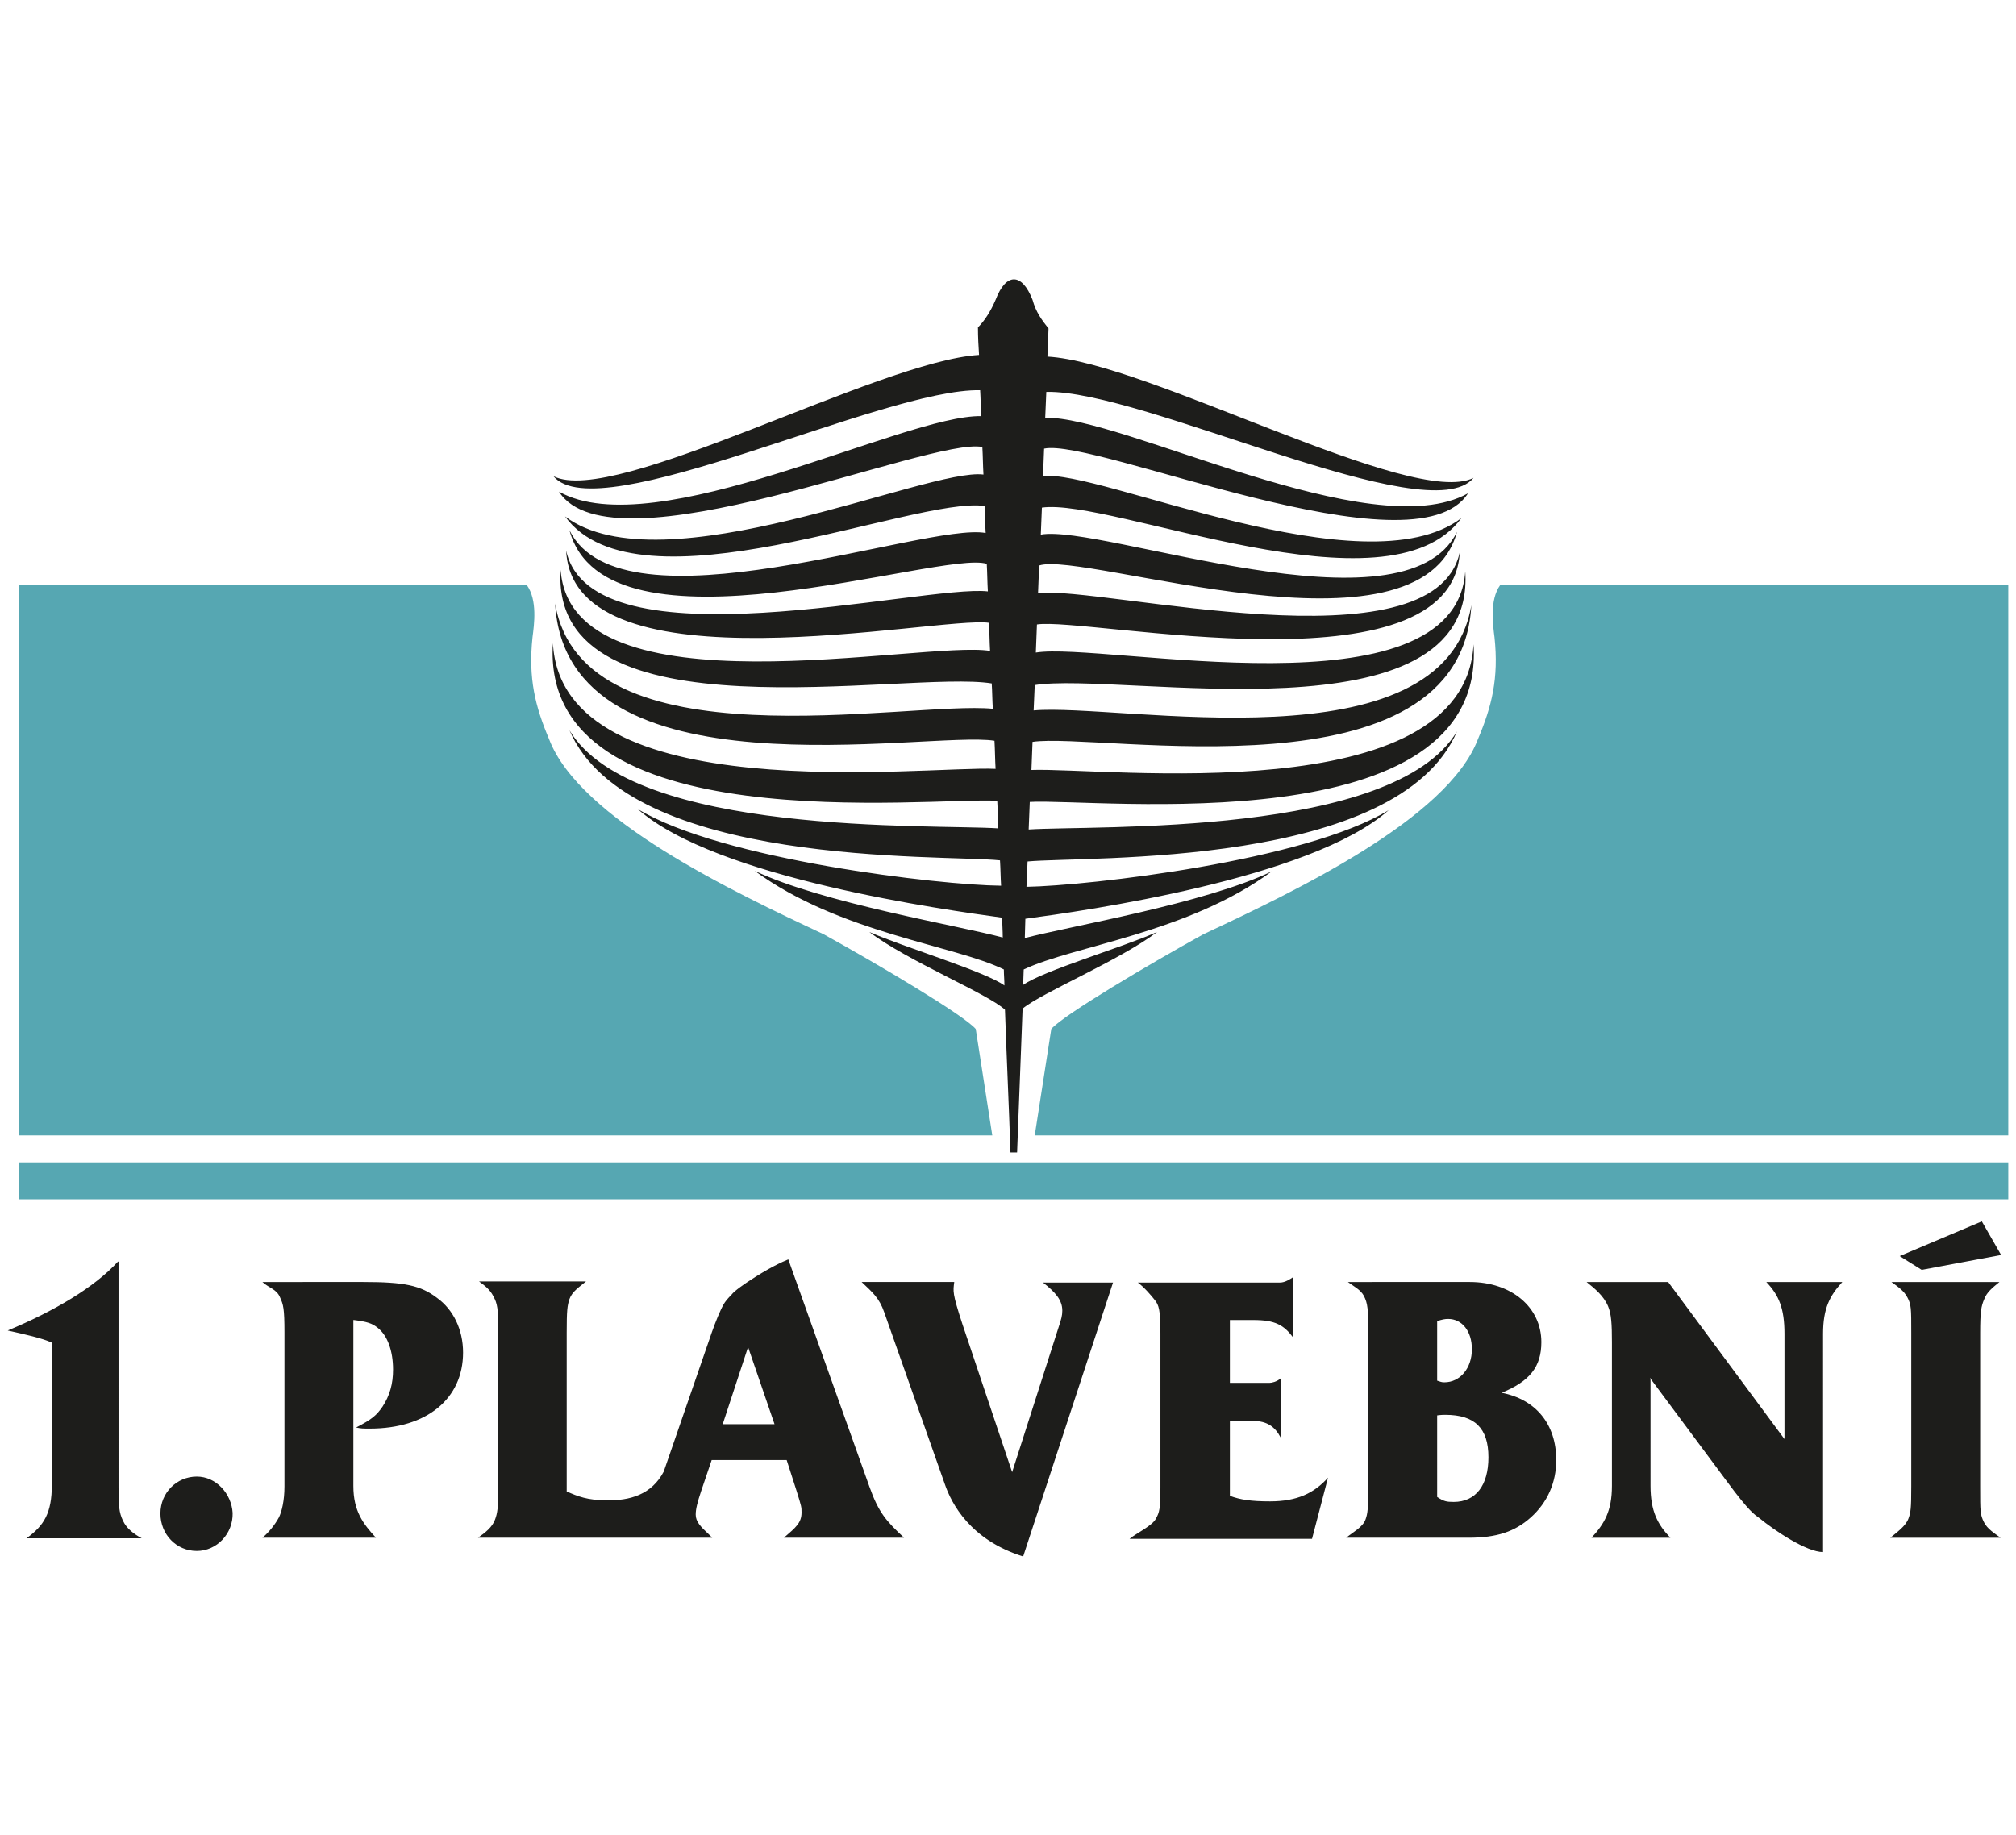
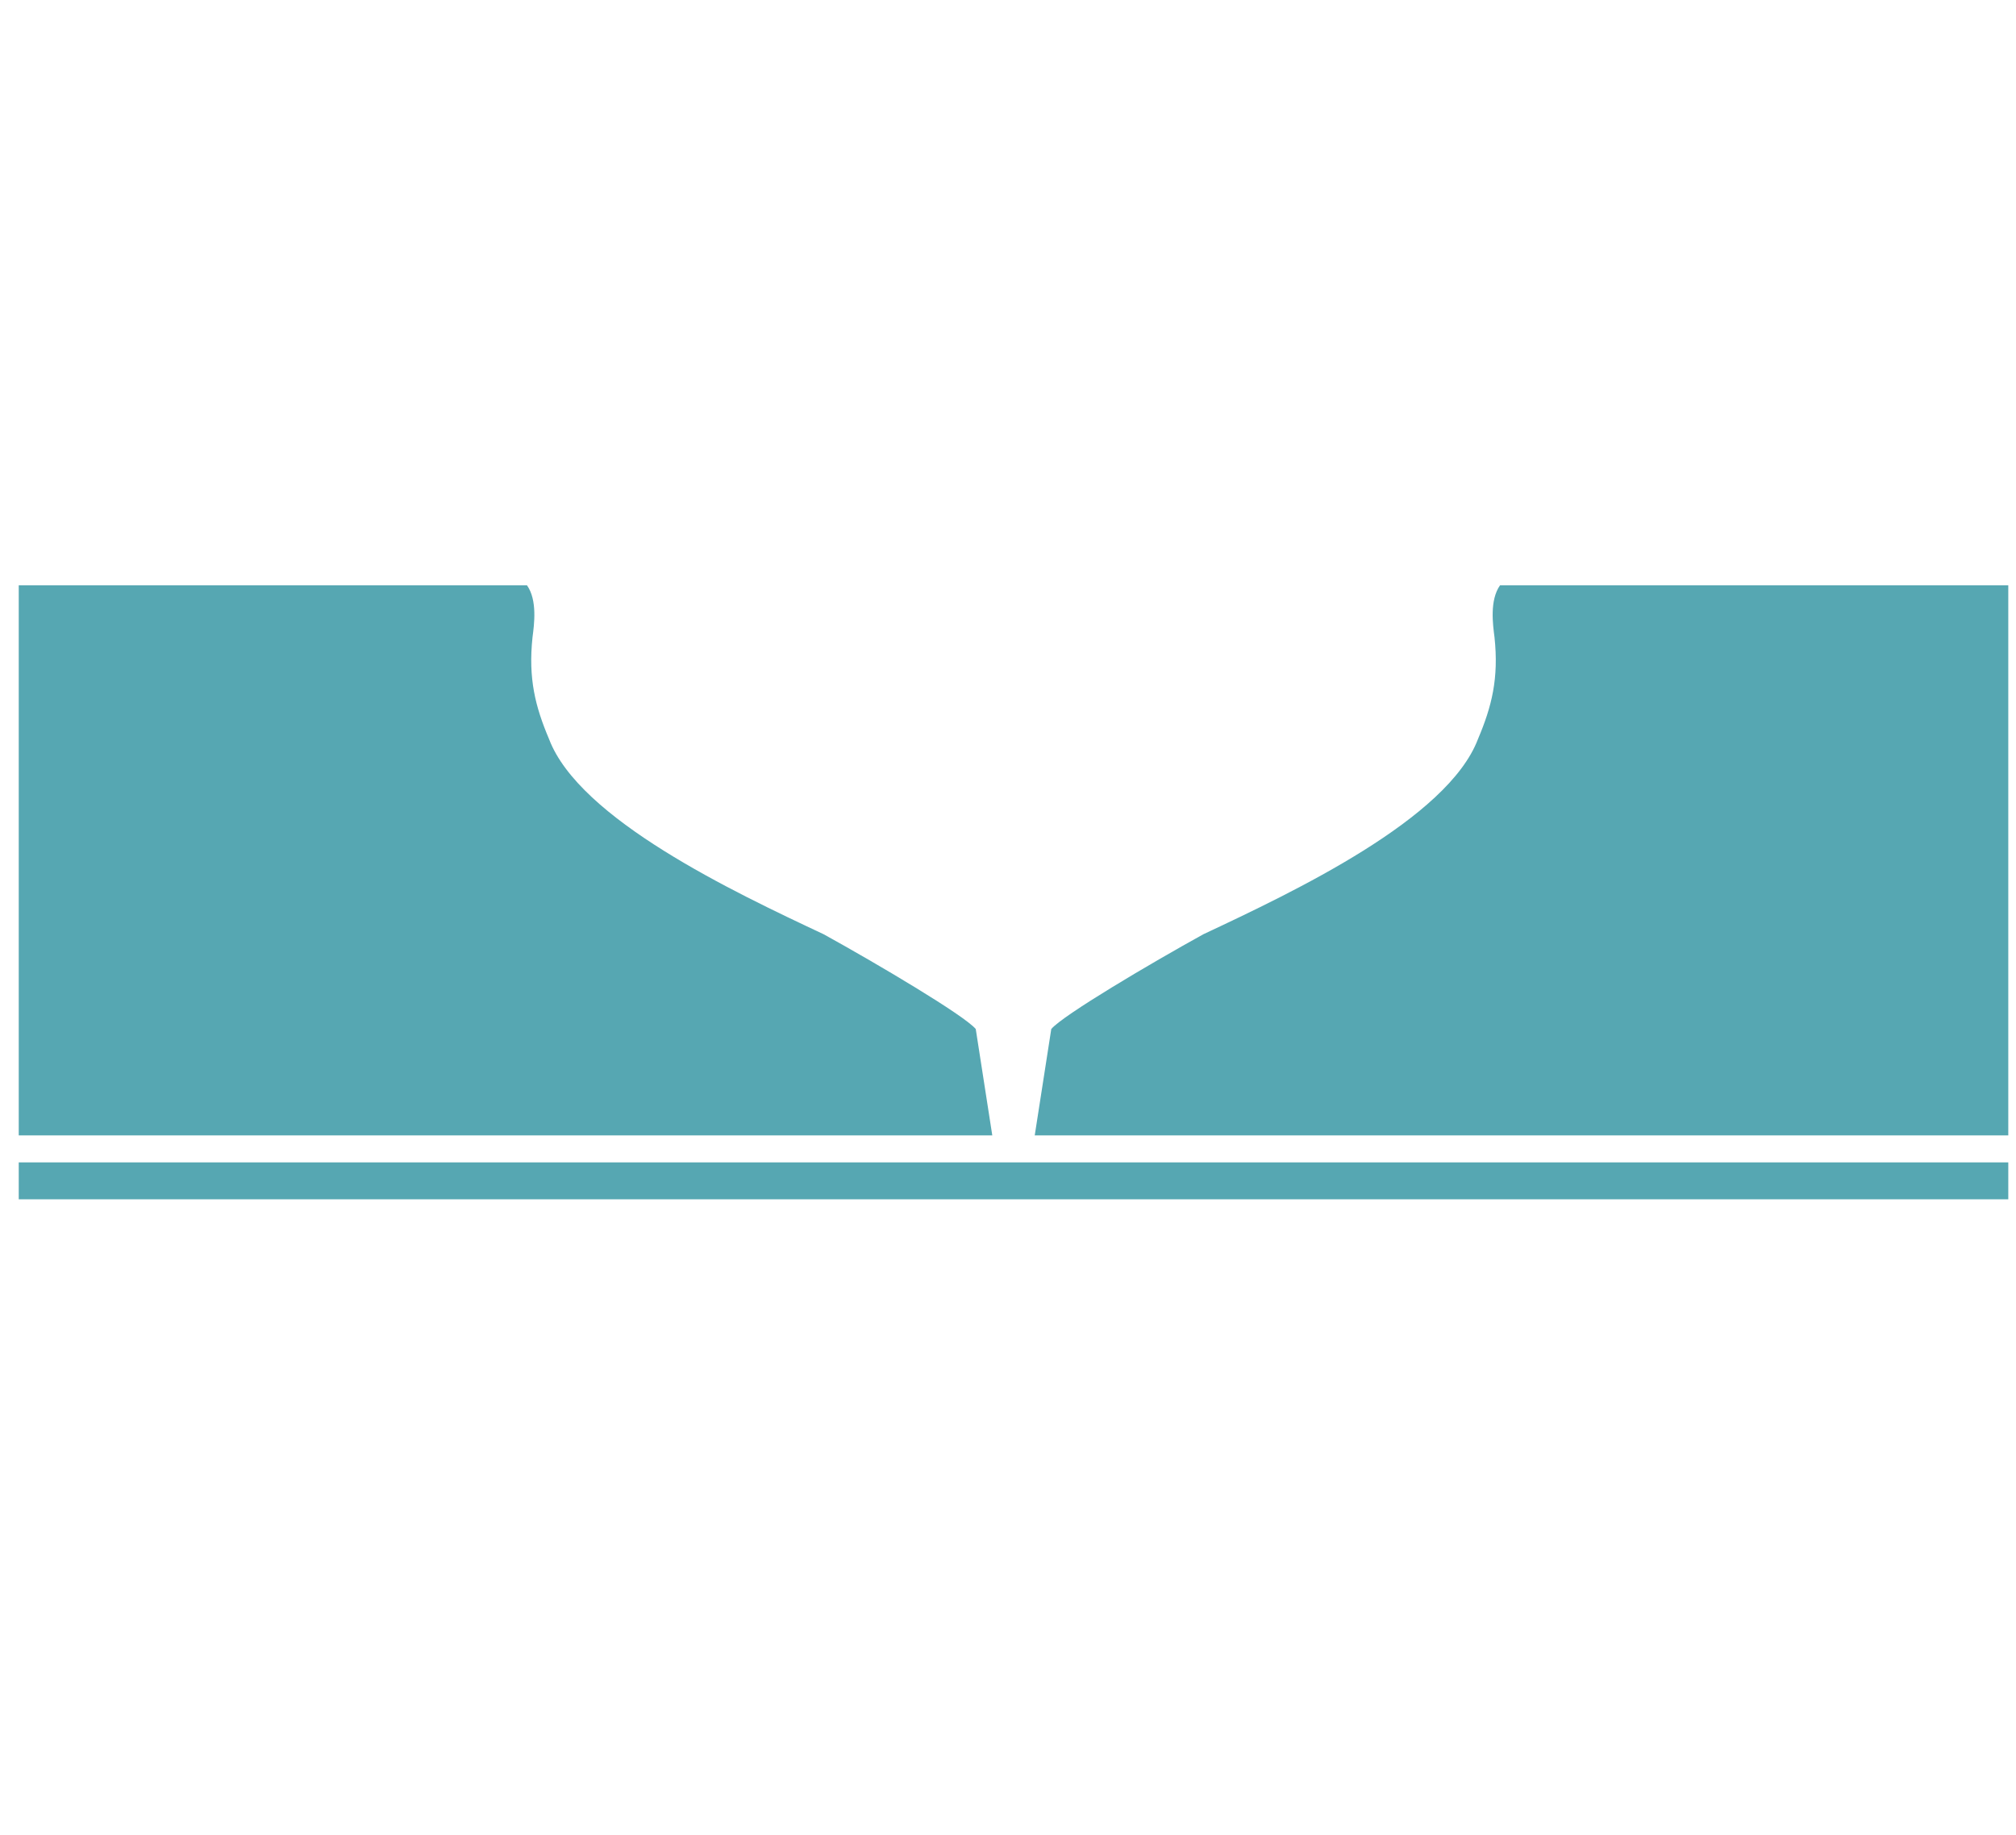
<svg xmlns="http://www.w3.org/2000/svg" version="1.1" id="Vrstva_1" x="0px" y="0px" viewBox="0 0 365.7 333" style="enable-background:new 0 0 365.7 333;" xml:space="preserve">
  <style type="text/css">
	.st0{fill-rule:evenodd;clip-rule:evenodd;fill:#1D1D1B;}
	.st1{fill-rule:evenodd;clip-rule:evenodd;fill:#56A7B2;}
</style>
  <g>
-     <path class="st0" d="M177.4,59.4c1.2-1.2,2.3-2.9,3.2-5c1.9-5,4.8-4.9,6.7,0c0.6,2.2,1.7,3.7,2.9,5.2l-0.2,5.1   c18.1,1,66.3,27.6,77.3,22c-8.1,9.9-60-16-77.5-15.6l-0.2,4.7c13.8-0.4,59.2,23.5,76.7,13.7c-9.6,15.1-67.7-10.1-76.9-8.1l-0.2,5   c9.8-1.4,58.3,20.9,75.9,7.6c-13.3,18.2-63.5-3.7-76.1-1.9l-0.2,4.9c10.9-2,66,18.9,75.5-0.5c-6.7,24.7-67.6,3.4-75.8,6.1l-0.2,5   c11.6-1.3,71.8,14.1,76.5-7.4c-1.4,26-67.6,11.7-76.7,13.1l-0.2,5.1c12.1-2,76,12,77.9-14.7c2,31.3-62.6,18.1-78.1,20.6l-0.2,4.6   c15.5-1.4,74.4,10.8,79.4-19.1c-1.9,35.8-67.4,23-79.6,24.8l-0.2,5.1c13.1-0.5,78.6,7.6,80.2-22.8c2.4,36.4-68.5,27.9-80.5,28.6   l-0.2,5c12.2-0.8,66.2,1.4,77.7-17.8c-10.7,24.9-67.1,22.6-77.9,23.6l-0.2,4.6c11.3-0.2,50.6-4.7,65.7-13.9   c-14.1,12.5-55.5,18.3-65.9,19.7l-0.1,3.5c7.9-2.1,32.8-6.3,44.8-12.1c-15.2,11.2-36,13.5-45,17.8l-0.1,2.8   c3.7-2.6,18-6.8,24.3-9.6c-6.7,5.1-20.9,11-24.4,13.9l-1,26.1l-1.2,0c-0.3-8.8-0.7-17.4-1-25.9c-3.1-2.9-17.8-8.9-24.6-14.1   c6.4,2.8,21.1,7.2,24.5,9.7c0-1-0.1-1.9-0.1-2.9c-8.9-4.4-29.8-6.6-45.2-17.9c12.1,5.8,37.3,10,45,12.1c0-1.2-0.1-2.4-0.1-3.6   c-10.1-1.4-51.9-7.1-66.1-19.7c15.2,9.2,54.8,13.8,65.9,13.9c-0.1-1.5-0.1-3.1-0.2-4.6c-10.5-1.1-67.3,1.4-78.1-23.6   c11.6,19.3,65.9,17,77.8,17.8c-0.1-1.7-0.1-3.4-0.2-5c-11.6-0.8-83,7.8-80.6-28.6c1.6,30.5,67.5,22.2,80.3,22.8   c-0.1-1.7-0.1-3.4-0.2-5.1c-12-1.9-77.7,11-79.7-24.9c5,29.9,64,17.6,79.4,19.1c-0.1-1.5-0.1-3.1-0.2-4.6   c-15.4-2.5-80.2,10.7-78.2-20.6c1.9,26.7,65.9,12.7,77.9,14.7c-0.1-1.7-0.1-3.4-0.2-5.1c-9.1-1.3-75.4,13-76.7-13.1   c4.7,21.5,64.9,6.1,76.5,7.4c-0.1-1.6-0.1-3.3-0.2-5c-8.2-2.6-69.1,18.5-75.7-6.1c9.5,19.3,64.6-1.5,75.5,0.5   c-0.1-1.6-0.1-3.3-0.2-4.9c-12.7-1.8-62.8,20.1-76.1,1.9c17.6,13.2,65.9-8.9,75.9-7.6c-0.1-1.7-0.1-3.3-0.2-5   c-9.3-1.9-67.2,23.2-76.8,8.1c17.4,9.8,62.7-14,76.6-13.7c-0.1-1.6-0.1-3.1-0.2-4.7c-17.5-0.4-69.4,25.4-77.4,15.6   c11,5.6,59-20.9,77.2-22C177.5,62.9,177.4,61.2,177.4,59.4 M359.5,221.6l-14.9,6.3l4,2.5l14.4-2.7L359.5,221.6z M362.9,279   c-1.1-0.8-2.4-1.6-3-2.8c-0.7-1.4-0.7-1.9-0.7-6.4v-27.9c0-4,0.2-4.9,0.7-6.1c0.5-1.4,1.6-2.2,2.8-3.2h-19.6   c1.1,0.8,2.3,1.6,2.9,2.8c0.7,1.3,0.7,2,0.7,6.4v27.9c0,4-0.1,4.7-0.5,5.8c-0.5,1.4-2.1,2.5-3.3,3.5H362.9z M299.3,250l13.9,18.7   c4.2,5.7,5.1,6.1,5.9,6.7c2.8,2.3,8.6,6.2,11.6,6.2V242c0-4.6,1.2-6.9,3.5-9.4h-13.8c2.3,2.4,3.3,4.8,3.3,9.4v19.1l-21.1-28.5   h-14.8c1.5,1.2,3.1,2.5,3.9,4.4c0.6,1.4,0.7,3.3,0.7,6.5v26.1c0,4.6-1.4,6.9-3.7,9.4h14.3c-2.3-2.4-3.6-4.8-3.6-9.4V250z    M260.7,239.7c0.9-0.3,1.4-0.4,2-0.4c2.5,0,4.3,2.2,4.3,5.5c0,3.4-2.1,6-5,6c-0.5,0-0.7-0.1-1.3-0.3V239.7z M260.7,256.8   c0.7-0.1,1.2-0.1,1.5-0.1c5.3,0,7.8,2.4,7.8,7.7c0,5.1-2.3,8.1-6.3,8.1c-1.3,0-1.8-0.1-3-0.9V256.8z M244.5,232.6   c1.1,0.8,2.3,1.4,2.9,2.5c0.7,1.4,0.8,2.3,0.8,6.7v28c0,3.9-0.1,4.8-0.5,5.9c-0.5,1.4-2.3,2.3-3.5,3.3h22.2c5.1,0,8.4-1.1,11.3-3.7   c3-2.7,4.6-6.3,4.6-10.4c0-6.5-3.7-11-9.9-12.2c5.1-2.1,7.2-4.7,7.2-9.2c0-6.3-5.4-10.9-13-10.9H244.5z M223.1,257.8h4.1   c2.7,0,4.1,1.1,5.1,3v-10.7c-0.7,0.6-1.6,0.8-2,0.8h-7.2v-11.4h4.3c3.9,0,5.5,0.9,7.2,3.2v-11c-0.6,0.4-1.5,1-2.4,1h-25.8   c1.1,0.8,2.4,2.3,3.1,3.2c0.7,0.9,1,1.7,1,6v28c0,3.9-0.2,4.5-0.8,5.6c-0.6,1.3-3.6,2.7-4.8,3.7H238l2.9-11.1   c-2.5,2.8-5.6,4.3-10.5,4.3c-3.5,0-5.4-0.3-7.3-1V257.8z M183.6,267.1l-9-26.8c-1.9-5.8-1.7-6-1.5-7.7l-16.8,0   c2,1.9,3.2,2.9,4.1,5.5l11,31.2c1.2,3.5,4.6,10.1,14.2,13.1l16.3-49.7h-12.7c2.3,1.8,3.5,3.2,3.5,5.1c0,0.9-0.2,1.6-0.7,3.1   L183.6,267.1z M140.5,258.4h-9.4l4.6-14L140.5,258.4z M120.4,267c-2.2,4.2-6.2,5.3-10.4,5.2c-3.4,0-5.2-0.7-7.2-1.6v-28.8   c0-4,0.1-4.9,0.5-6.1c0.5-1.4,1.8-2.2,3-3.2H86.9c1.1,0.8,2,1.5,2.6,2.7c0.7,1.3,0.9,2.1,0.9,6.6v28c0,3.9-0.2,4.8-0.6,5.9   c-0.5,1.4-1.8,2.4-3.1,3.3h29.5h13l-0.6-0.6c-1.5-1.4-2.4-2.3-2.4-3.6c0-1,0.3-2.2,1-4.3l1.9-5.6h13.6l1.8,5.6   c0.9,2.9,0.9,2.9,0.9,3.9c0,1.9-1,2.7-3.2,4.6h21.8c-3.2-3-4.6-4.5-6.3-9.3l-14.7-41.2c-1,0.4-3.5,1.5-7.4,4.1   c-0.3,0.2-2.4,1.6-2.9,2.3c-0.2,0.2-1,1-1.4,1.7c-0.6,1-1.5,3.2-2.2,5.2L120.4,267z M64.2,239.5c2.4,0.3,3.3,0.6,4.3,1.4   c1.8,1.4,2.8,4.2,2.8,7.6c0,2.6-0.6,4.7-1.9,6.7c-1.1,1.6-1.9,2.3-4.8,3.8c0.9,0.2,1.2,0.2,2.5,0.2c10.3,0,16.9-5.4,16.9-13.8   c0-4.2-1.8-7.8-4.7-9.9c-3-2.3-6-2.9-13.4-2.9H47.6c1.2,1.1,2.6,1.3,3.2,2.8c0.6,1.3,0.8,2,0.8,6.4v27.9c0,2.6-0.5,4.6-1,5.6   c-0.7,1.3-1.8,2.7-3,3.7h20.6c-2.3-2.5-4.1-4.8-4.1-9.4V239.5z M35.7,267.9c-3.6,0-6.6,2.9-6.6,6.7c0,3.8,2.9,6.8,6.6,6.8   c3.6,0,6.6-3.1,6.5-6.9C42,271,39.2,267.9,35.7,267.9z M21.4,228.9c-4.3,4.7-11.6,9-20,12.5c3.1,0.7,6.3,1.4,8,2.2v25.8   c0,5.1-1.4,7.4-4.6,9.7h20.9c-1.4-0.8-2.7-1.7-3.4-3.2c-0.7-1.5-0.8-2.6-0.8-6.1V228.9z" />
    <path class="st1" d="M187.7,206l3-19.3c2.1-2.5,18-11.9,27.6-17.2c16.4-7.7,44.3-20.9,49.8-35.4c2.5-5.9,3.8-11,3-18.5   c-0.3-2.3-0.9-6.7,1-9.4h92.2l0,99.8 M3.4,210.9h360.9v6.7H3.4V210.9z M180,206l-3-19.3c-2.1-2.5-18-11.9-27.6-17.2   c-16.4-7.7-44.3-20.9-49.8-35.4c-2.5-5.9-3.8-11-3-18.5c0.3-2.3,0.9-6.7-1-9.4H3.4V206H180z" />
  </g>
</svg>